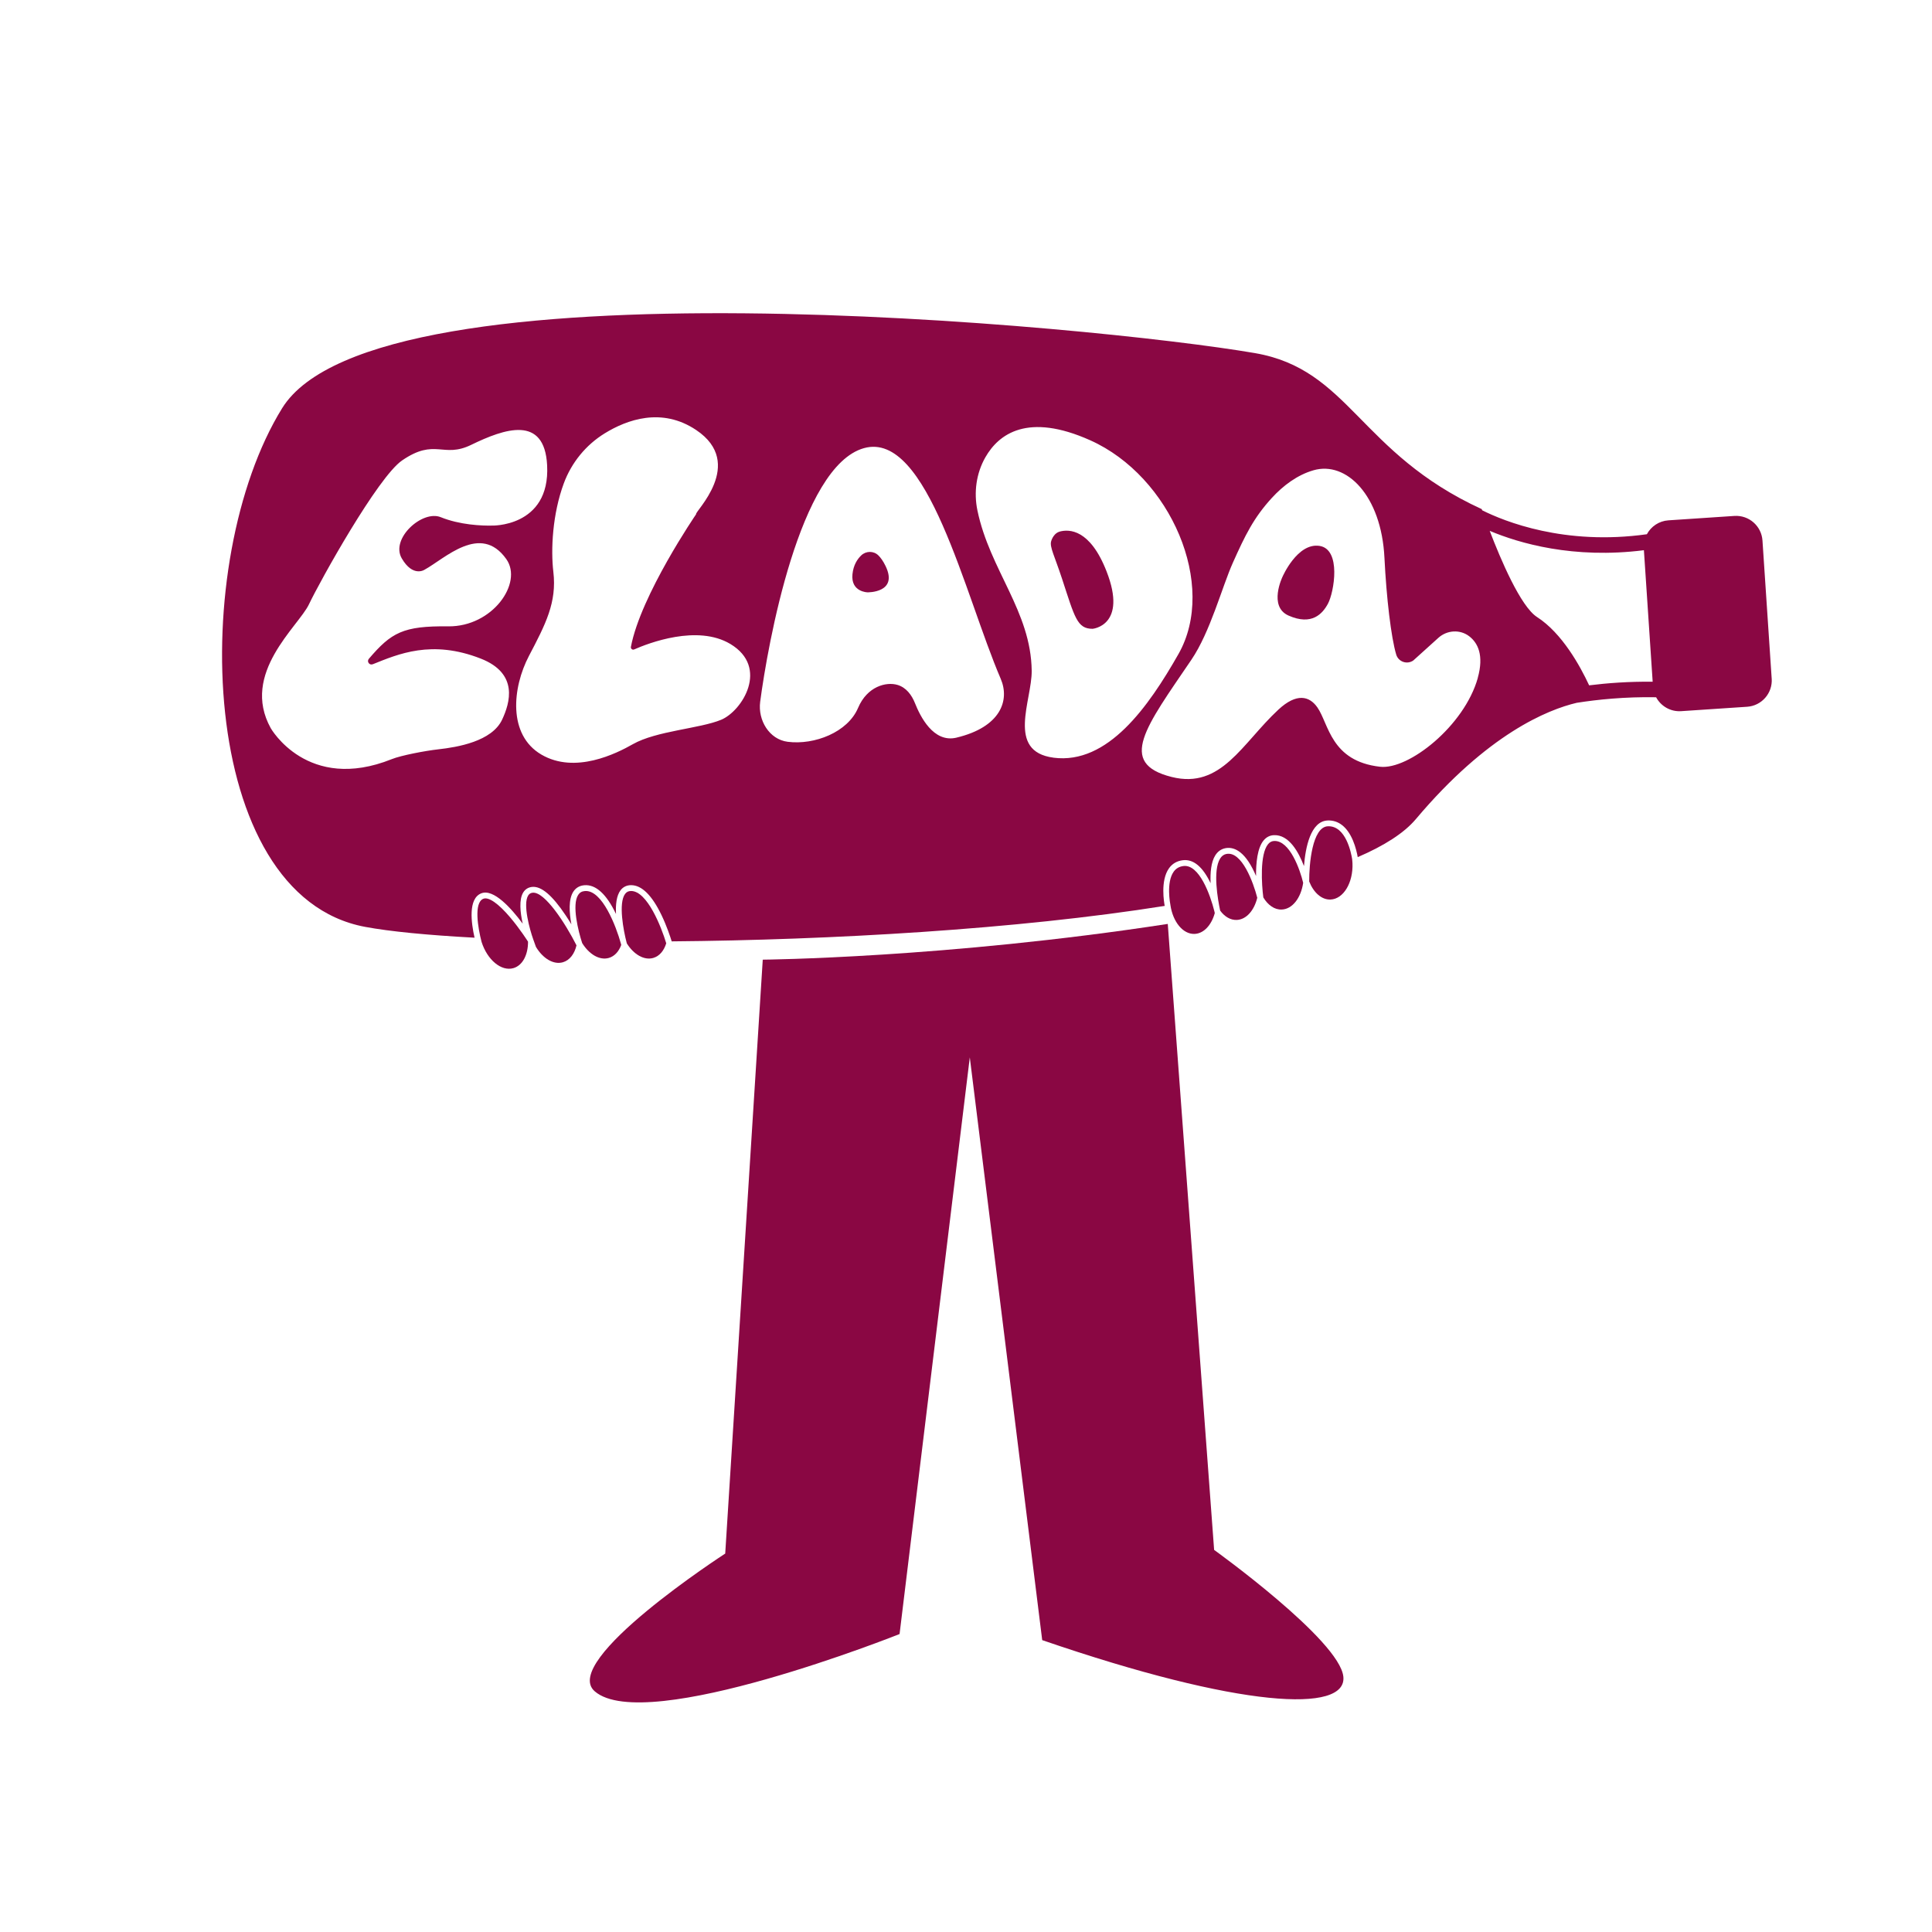
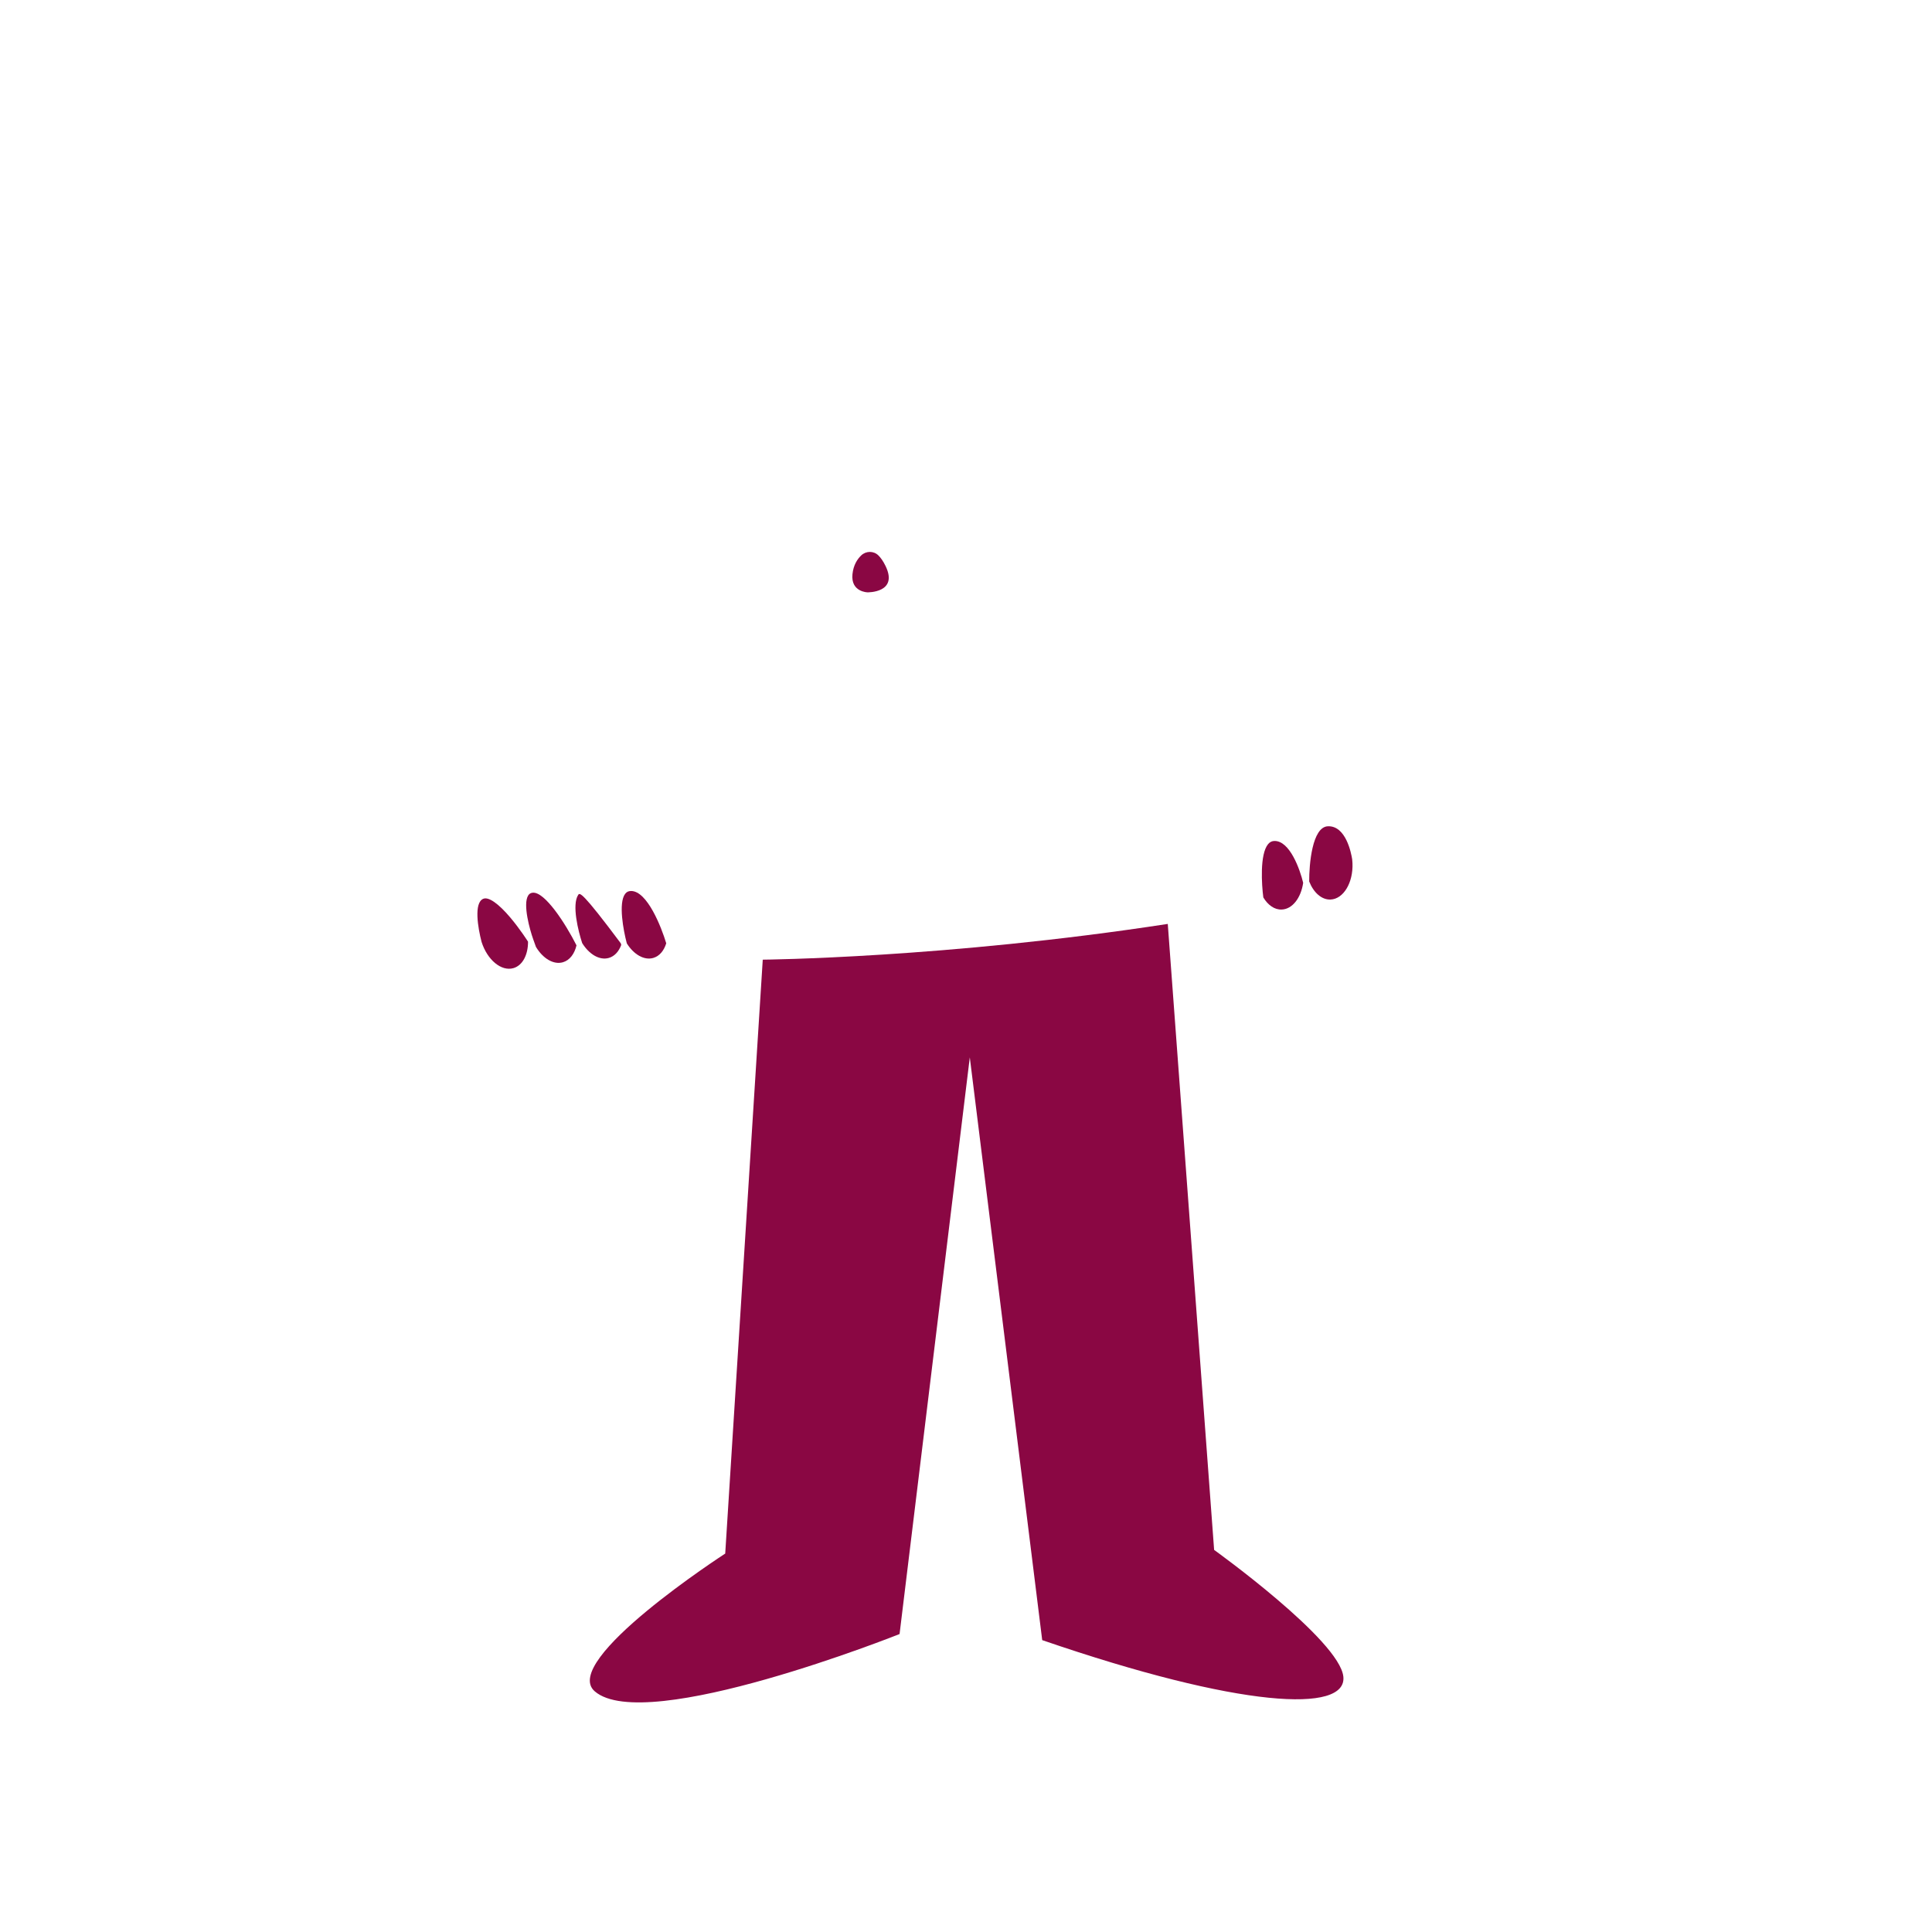
<svg xmlns="http://www.w3.org/2000/svg" xmlns:xlink="http://www.w3.org/1999/xlink" width="1038px" height="1038px" viewBox="0 0 1038 1038" version="1.1">
  <title>logo4</title>
  <defs>
    <path d="M0,0 L1038,0 L1038,1038 L0,1038 L0,0 Z" id="path-1" />
  </defs>
  <g id="logo4" stroke="none" fill="none" xlink:href="#path-1" fill-rule="evenodd" stroke-width="1">
    <g id="Group" transform="translate(-96, -38)" fill="#8A0743">
      <g id="Layer_3" transform="translate(215.305, 206.271)" fill-rule="nonzero">
        <path d="M166.862,311.348 C165.793,311.472 165.035,311.939 164.475,312.832 C161.485,317.628 165.388,331.361 167.132,336.25 L168.637,340.454 C172.364,346.671 178.063,350.18 183.128,348.716 C186.803,347.647 189.356,344.201 190.425,339.634 C184.477,327.852 173.329,310.642 166.852,311.358 L166.862,311.348 Z" id="Path" />
        <path d="M164.361,337.609 C164.319,337.547 160.063,330.831 154.821,324.645 C148.469,317.14 143.206,313.476 140.403,314.597 C135.12,316.693 137.507,330.416 139.427,337.776 C142.5,347.471 150.046,353.761 156.544,351.872 C161.496,350.439 164.413,344.668 164.392,337.661 L164.361,337.609 L164.361,337.609 Z" id="Path" />
        <path d="M219.76,310.434 L219.749,310.434 C218.369,310.434 217.362,310.912 216.573,311.95 C212.815,316.891 215.691,331.817 217.341,338.077 C217.403,338.315 217.455,338.502 217.497,338.637 C221.223,344.543 226.756,347.824 231.697,346.391 C235.029,345.426 237.427,342.478 238.641,338.533 C236.015,329.762 228.427,310.455 219.77,310.434 L219.76,310.434 Z" id="Path" />
-         <path d="M214.248,338.575 C211.757,329.596 204.272,309.697 194.951,310.455 C193.321,310.579 192.169,311.244 191.339,312.521 C187.83,317.918 191.401,332.077 193.477,338.409 C197.204,344.45 202.819,347.834 207.812,346.391 C210.895,345.498 213.179,342.914 214.466,339.416 C214.404,339.208 214.341,338.938 214.248,338.585 L214.248,338.575 Z" id="Path" />
+         <path d="M214.248,338.575 C193.321,310.579 192.169,311.244 191.339,312.521 C187.83,317.918 191.401,332.077 193.477,338.409 C197.204,344.45 202.819,347.834 207.812,346.391 C210.895,345.498 213.179,342.914 214.466,339.416 C214.404,339.208 214.341,338.938 214.248,338.585 L214.248,338.575 Z" id="Path" />
        <path d="M352.595,130.11 C350.062,127.608 345.983,127.67 343.408,130.12 C341.405,132.03 339.205,135.217 338.696,140.22 C337.72,149.822 346.772,149.967 346.772,149.967 C346.772,149.967 363.442,150.33 356.519,135.912 C355.211,133.182 353.861,131.345 352.605,130.11 L352.595,130.11 Z" id="Path" />
-         <path d="M449.982,117.352 C447.314,118.079 445.871,120.933 445.415,122.636 C444.615,125.656 447.273,130.431 451.3,142.68 C458.11,163.399 459.366,169.575 467.701,169.565 C467.701,169.565 486.614,167.893 475.206,138.694 C466.341,116.003 455.151,115.93 449.971,117.342 L449.982,117.352 Z" id="Path" />
-         <path d="M589.575,125.013 C577.679,123.248 569.748,141.6 569.748,141.6 C569.748,141.6 561.994,157.576 572.977,162.454 C585.526,168.018 591.277,161.437 594.163,156.07 C597.453,149.946 601.47,126.778 589.575,125.013 Z" id="Path" />
        <path d="M533.003,664.45 L508.101,328.122 C388.604,346.485 290.501,347.325 290.501,347.325 L270.332,666.412 C270.332,666.412 181.249,724.053 200.245,740.433 C227.638,764.048 364.003,709.646 364.003,709.646 L401.735,399.808 L440.64,712.915 C547.41,749.599 604.398,752.215 602.436,732.565 C600.474,712.915 533.003,664.44 533.003,664.44 L533.003,664.45 Z" id="Path" />
        <g id="Group">
-           <path d="M539.594,290.525 C538.203,290.805 537.113,291.605 536.252,292.964 C532.183,299.431 534.996,315.095 536.252,320.98 C538.629,324.198 541.774,326.119 545.147,325.984 C550.296,325.786 554.521,320.887 556.182,314.078 C554.116,305.981 547.909,288.854 539.584,290.535 L539.594,290.525 Z" id="Path" />
-           <path d="M533.158,321.385 C530.906,312.406 524.979,295.995 516.55,297.013 C514.277,297.293 512.554,298.279 511.287,300.044 C507.166,305.784 509.398,317.347 509.523,317.96 C509.523,317.96 509.523,317.96 509.523,317.96 C509.523,317.96 509.523,317.96 509.523,317.97 C509.523,317.97 509.523,317.991 509.523,317.991 L509.523,317.991 C510.831,327.001 516.259,333.727 522.498,333.489 C527.46,333.302 531.57,328.745 533.356,322.319 C533.293,322.029 533.221,321.717 533.148,321.375 L533.158,321.385 Z" id="Path" />
          <path d="M565.254,283.56 C563.956,283.612 562.887,284.172 561.984,285.273 C557.469,290.733 558.538,307.113 559.441,313.901 C561.901,318.001 565.451,320.555 569.323,320.399 C575.073,320.181 579.682,314.109 580.845,306.043 C579.153,298.954 573.651,283.217 565.254,283.56 L565.254,283.56 Z" id="Path" />
-           <path d="M832.564,196.346 L827.613,122.148 C827.094,114.321 820.326,108.394 812.489,108.924 L777.072,111.29 C772.006,111.633 767.75,114.591 765.508,118.754 C721.278,124.982 688.892,111.83 677.007,105.882 C676.872,105.488 676.799,105.27 676.799,105.27 C610.792,74.991 605.861,30.19 554.853,21.429 C470.452,6.928 82.907,-30.929 32.252,51.085 C-18.403,133.109 -13.587,312.822 76.876,329.71 C90.163,332.191 110.488,334.163 135.659,335.523 C133.864,327.624 132.099,314.534 139.251,311.69 C145.894,309.054 155.413,319.756 161.527,327.987 C160.219,322.143 159.42,315.053 161.828,311.182 C162.887,309.49 164.506,308.472 166.509,308.244 C171.461,307.683 177.419,312.718 184.685,323.627 C185.744,325.216 186.751,326.814 187.685,328.35 C186.522,322.07 186.066,314.898 188.713,310.808 C190.083,308.701 192.097,307.538 194.702,307.33 C200.805,306.863 206.504,312.053 211.653,322.787 C211.404,317.804 211.892,312.936 214.092,310.04 C215.452,308.244 217.414,307.299 219.749,307.299 L219.77,307.299 C225.479,307.31 230.97,312.718 236.098,323.368 C238.911,329.233 240.811,334.994 241.579,337.495 C326.873,336.769 426.948,331.08 506.46,318.437 C506.139,316.787 504.011,304.85 508.765,298.217 C510.54,295.736 513.041,294.283 516.187,293.899 C521.854,293.213 526.858,297.366 531.113,306.251 C530.864,300.594 531.352,294.885 533.625,291.283 C534.944,289.196 536.739,287.909 538.982,287.452 C542.999,286.643 548.978,288.221 554.625,300.345 C554.936,301.019 555.237,301.704 555.528,302.379 C555.465,295.393 556.223,287.338 559.586,283.269 C561.06,281.484 562.929,280.529 565.119,280.435 C573.215,280.082 578.395,289.497 581.281,297.054 C582.07,287.048 584.82,272.931 593.997,272.546 C599.82,272.297 604.512,276.013 607.584,283.269 C609.058,286.767 609.816,290.255 610.159,292.238 C624.307,286.145 635.029,279.356 641.392,271.809 C679.976,226.002 712.196,213.016 727.787,209.331 C738.779,207.598 753.644,206.03 770.47,206.342 C773.024,211.106 778.183,214.199 783.933,213.815 L819.35,211.449 C827.177,210.93 833.104,204.162 832.575,196.325 L832.564,196.346 Z M80.966,188.612 C94.554,183.173 112.584,175.211 139.012,185.581 C159.482,193.616 154.655,209.404 150.482,218.341 C144.981,230.112 126.38,233.174 116.269,234.306 C108.93,235.126 96.121,237.607 91.232,239.569 C45.881,257.786 26.159,222.96 26.159,222.96 C9.81,193.449 41.034,168.329 46.691,156.403 C52.691,143.749 83.686,88.049 96.723,79.112 C114.557,66.873 118.636,78.136 133.822,70.745 C151.863,61.964 173.225,54.625 174.647,81.665 C176.433,115.536 143.777,114.093 145.24,114.103 C139.511,114.259 127.677,113.73 117.505,109.598 C107.591,105.581 90.35,121.1 96.557,131.739 C102.547,142.005 108.754,137.843 108.754,137.843 C119.632,131.916 138.877,112.536 152.724,132.123 C161.807,144.964 145.292,168.537 121.501,168.246 C97.284,167.956 90.942,171.547 78.869,185.685 C77.613,187.149 79.17,189.318 80.956,188.602 L80.966,188.612 Z M268.111,218.455 C256.672,223.199 233.327,224.382 220.684,231.566 C211.923,236.548 189.709,247.748 171.575,237.15 C153.441,226.552 155.953,201.162 164.88,184.138 C173.807,167.115 179.941,155.396 177.99,138.943 C176.568,126.964 177.512,107.906 183.606,91.423 C187.726,80.295 195.449,70.808 205.549,64.579 C217.497,57.21 236.233,50.369 254.71,62.753 C281.709,80.835 253.381,107.149 254.71,107.979 C254.71,107.979 224.929,151.462 219.666,179.26 C219.479,180.256 220.486,181.056 221.41,180.651 C229.04,177.288 255.385,167.094 273.114,177.734 C294.04,190.294 279.529,213.722 268.09,218.466 L268.111,218.455 Z M394.572,228.047 C382.085,231.026 375.016,216.369 372.297,209.549 C370.511,205.065 367.553,201.11 362.934,199.719 C356.861,197.892 346.616,200.466 341.696,212.082 C336.153,225.151 318.299,232.105 303.891,230.268 C293.988,229.002 287.802,218.673 289.11,208.781 C293.168,178.076 310.213,82.122 344.914,72.489 C379.075,63.012 398.953,151.233 418.333,196.387 C423.336,208.034 418.302,222.369 394.583,228.036 L394.572,228.047 Z M446.712,238.8 C421.146,235.468 435.19,207.919 434.993,192.1 C434.598,160.119 412.509,138.05 405.835,105.996 C403.811,96.249 405.191,86.004 410.132,77.368 C417.243,64.943 432.792,53.203 466.476,68.296 C509.678,87.644 534.902,146.105 513.83,183.152 C497.814,211.314 475.912,242.61 446.691,238.811 L446.712,238.8 Z M674.671,195.961 C667.457,221.715 637.51,245.423 622.137,243.679 C595.637,240.679 594.64,220.625 588.485,211.802 C584.198,205.657 577.305,203.902 567.517,213.006 C547.95,231.202 536.874,255.834 510.208,249.17 C480.707,241.8 496.412,222.099 520.775,186.214 C530.968,171.205 537.238,147.092 543.103,133.992 C549.652,119.366 554.272,109.858 564.07,99.187 C570.122,92.606 577.669,86.907 586.409,84.385 C604.003,79.309 622.853,97.817 624.514,131.417 C625.583,152.988 628.085,174.173 630.825,183.381 C631.988,187.304 636.67,188.924 640.022,186.578 L653.496,174.412 C658.136,170.219 665.173,169.772 670.114,173.613 C674.64,177.121 678.076,183.692 674.64,195.972 L674.671,195.961 Z M734.492,199.947 C729.697,189.619 719.96,171.89 706.507,163.254 C697.653,157.576 686.899,132.175 681.066,116.937 C696.958,123.622 725.991,132.123 763.91,127.338 L768.622,197.996 C755.772,197.851 744.146,198.733 734.492,199.937 L734.492,199.947 Z" id="Shape" />
          <path d="M607.19,293.483 C607.19,293.483 607.19,293.483 607.19,293.483 C606.65,289.996 603.775,275.266 594.121,275.661 C585.672,276.013 584.032,296.172 584.083,305.317 C586.419,311.254 590.737,315.209 595.543,315.022 C602.467,314.752 607.75,306.033 607.335,295.539 C607.304,294.843 607.252,294.158 607.179,293.494 L607.19,293.483 Z" id="Path" />
        </g>
      </g>
    </g>
  </g>
</svg>